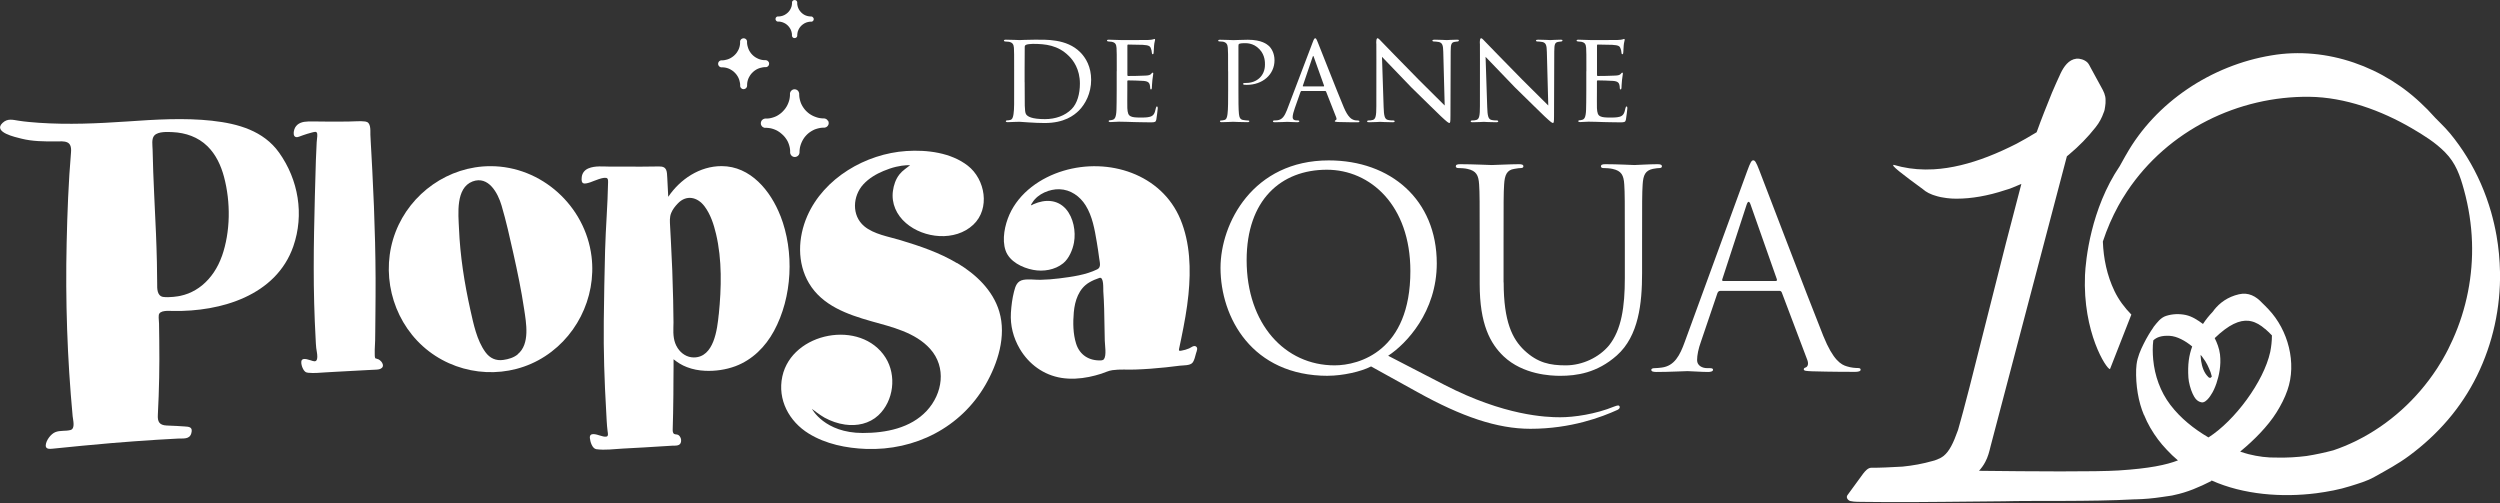
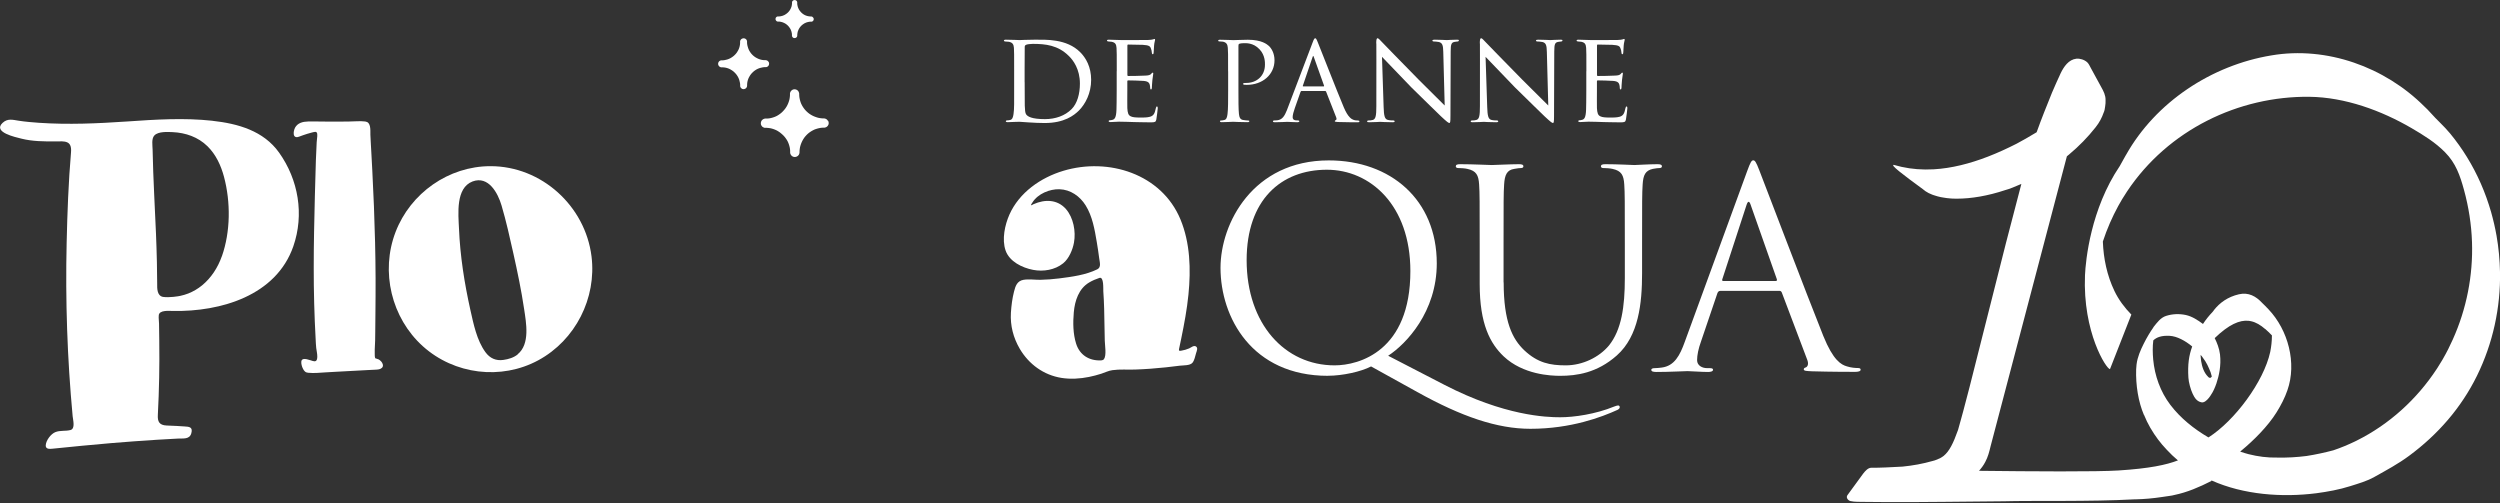
<svg xmlns="http://www.w3.org/2000/svg" id="Laag_1" data-name="Laag 1" viewBox="0 0 442.17 88.99">
  <rect x="0" y="0" width="442.17" height="88.99" fill="#333333" stroke="none" />
  <defs>
    <style>
      .cls-1 {
        fill: #fff;
      }
    </style>
  </defs>
  <g>
-     <path class="cls-1" d="M169.25,46.53c-3.1-1.85-6.54-3.01-9.98-4.05-2.08-.63-4.72-1.04-6.42-2.47-2.26-1.9-2.05-5.35-.14-7.42.97-1.05,2.25-1.81,3.55-2.35.72-.3,1.46-.56,2.22-.74,1.47-.35,2.49-.28,2.49-.28,0,0-.69.53-.92.7-.36.27-.69.58-.97.93-.66.83-1.01,1.89-1.15,2.93-.3,2.21.64,4.24,2.3,5.67,3.16,2.74,8.72,3.31,11.92.29,3.02-2.85,2.11-8.03-.97-10.43-2.99-2.33-7.22-2.84-10.88-2.6-7.17.47-14.58,4.77-17.52,11.5-1.65,3.77-1.84,8.27.31,11.89,2.35,3.96,6.81,5.52,11,6.71,3.63,1.02,7.8,1.97,10.43,4.9,2.91,3.25,2.22,7.9-.61,10.95-2.87,3.08-7.25,3.92-11.32,3.92-6.76,0-8.98-4.26-8.98-4.26,0,0,1.43,1.11,2.23,1.55,1.11.61,2.34,1.04,3.6,1.22,2.12.31,4.32-.15,5.92-1.64,2.72-2.55,3.25-7.04,1.28-10.18-4.33-6.88-16.57-4.55-18.27,3.31-.89,4.11,1.2,7.97,4.68,10.11,3.01,1.85,6.63,2.58,10.12,2.71,8.66.32,16.76-3.77,21.13-11.34,2.18-3.79,3.73-8.61,2.44-12.95-1.12-3.77-4.15-6.62-7.44-8.58h0Z" />
-     <path class="cls-1" d="M138.03,38.18c-1.72-4.41-5.27-8.8-10.41-8.8-3.86,0-7.31,2.3-9.43,5.43-.04-1.11-.1-2.21-.17-3.32-.07-1.16,0-2.08-1.47-2.05-2.01.05-4.01.03-6.02.03h-2.54c-1.28,0-2.73-.2-3.94.32-.65.28-1.08.82-1.16,1.53-.16,1.35.43,1.27,1.5.93.48-.15,2.64-1.17,3.04-.67.13.16.12.43.12.62-.07,4.03-.42,8.08-.53,12.12s-.18,8.3-.23,12.46c-.06,5.31.11,10.6.42,15.89.07,1.19.1,2.39.25,3.57.03.25.2.88-.16.97-.38.1-.84-.08-1.2-.18-.59-.18-1.88-.64-1.77.46.06.62.41,1.86,1.15,1.96,1.54.21,3.13-.03,4.67-.11,1.22-.06,2.44-.13,3.66-.2,1.69-.09,3.37-.2,5.06-.31.61-.03,1.43.1,1.58-.68.09-.46-.08-.94-.47-1.21-.21-.14-.51-.07-.74-.19-.27-.15-.27-.58-.26-.85q.05-1.85.07-2.78c.07-2.94.04-3.88.06-5.81,0-.79.01-1.6.02-2.39,0-.38,0-.94,0-1.38.36.29.72.54,1.07.76.41.25.84.46,1.29.63,1.02.4,2.12.6,3.22.65,1.81.08,3.65-.18,5.35-.81,3-1.12,5.31-3.43,6.82-6.21,3.28-6.03,3.63-14.05,1.15-20.4ZM127.12,55.62c-.26,2.62-.84,7.6-4.41,7.6-1.19,0-2.22-.68-2.85-1.65-.74-1.13-.8-2.38-.76-3.7,0-.28.02-.56.02-.83-.01-1.33-.03-2.64-.06-3.97-.07-3.48-.21-6.96-.4-10.44-.05-.87-.09-1.75-.14-2.62-.04-.81-.12-1.6.2-2.36.26-.63.69-1.17,1.16-1.66,1.51-1.59,3.47-1.16,4.72.49,1.06,1.41,1.64,3.18,2.04,4.88,1.09,4.58.96,9.59.49,14.26Z" />
    <path class="cls-1" d="M86.75,29.39c-7.4,0-14.15,4.76-16.79,11.65-2.69,7.01-.74,15.19,4.84,20.21,5.55,4.99,13.83,6.03,20.41,2.47,6.57-3.56,10.33-10.99,9.41-18.38-1.11-8.91-8.84-15.95-17.86-15.95ZM91.59,62.66c-.72.6-1.65.87-2.57,1-1.31.19-2.38-.3-3.16-1.37-1.54-2.11-2.11-5.01-2.67-7.49-1.05-4.72-1.81-9.54-2.01-14.38-.11-2.54-.63-7.18,2.41-8.33,2.81-1.04,4.47,2.05,5.12,4.26.82,2.78,1.45,5.62,2.08,8.44.73,3.27,1.42,6.56,1.91,9.87.37,2.46,1.07,6.18-1.13,7.99Z" />
    <path class="cls-1" d="M66.46,63.42c-.05-.03-.09-.08-.12-.15-.07-.22-.05-.46-.06-.69,0-.26,0-.51,0-.77.02-.52.06-1.04.07-1.56s.01-1.04.02-1.56c0-1.05.02-2.1.03-3.16.02-2.1.04-4.21.03-6.31s-.04-4.24-.09-6.36-.12-4.22-.2-6.33-.18-4.23-.29-6.34c-.05-1.06-.11-2.11-.17-3.17-.03-.53-.06-1.06-.09-1.59s-.07-1.06-.08-1.58.03-1.02-.08-1.51c-.05-.2-.12-.4-.25-.56-.15-.18-.35-.25-.58-.29-.5-.07-1.01-.06-1.51-.04s-1.05.05-1.58.05c-2.09.02-4.19.02-6.28-.02-.48,0-.96,0-1.43.07-.95.16-1.64.67-1.82,1.65-.06.34-.09.88.31,1.03.19.07.4.02.59-.05.24-.08.47-.18.71-.26.48-.17.97-.32,1.46-.45.23-.06.47-.13.7-.15s.33.16.36.37c.03.25,0,.5-.03.75s-.06.5-.07.76c-.06,1.05-.1,2.1-.14,3.15-.07,2.12-.13,4.24-.18,6.35s-.1,4.22-.14,6.33-.06,4.21-.06,6.32.02,4.22.08,6.33.14,4.21.26,6.32c.03.51.04,1.03.1,1.54s.19,1,.19,1.52c0,.35-.05.87-.51.84-.22-.01-.44-.1-.65-.17-.24-.07-.48-.15-.72-.2-.21-.04-.46-.07-.66.01-.16.06-.25.2-.28.36-.04.22,0,.46.05.67.05.23.13.45.24.65.09.18.19.35.34.48.16.15.35.21.57.23.5.05,1.01.05,1.52.03s1.04-.07,1.56-.1,1.05-.06,1.57-.09c1.05-.05,2.1-.11,3.15-.17.92-.06,1.87-.1,2.8-.15.46-.02.93-.04,1.39-.07.37-.02.78-.05,1.06-.32.34-.32.15-.81-.12-1.12-.14-.16-.31-.29-.49-.39-.14-.07-.32-.07-.44-.15Z" />
    <path class="cls-1" d="M195.25,63.53c-.12.14-.29.19-.47.21-2.14.11-3.82-.95-4.45-2.96-.55-1.74-.57-3.73-.41-5.54.18-2.06.88-4.19,2.72-5.28.57-.34,1.19-.6,1.82-.81.8-.25.65,1.92.68,2.36.15,2.07.18,4.14.21,6.21.02.85.03,1.69.05,2.54.01.72.35,2.66-.16,3.26h0ZM211.49,61.25c-.4-.18-.82.22-1.17.37-.44.19-.9.32-1.37.4-.31.05-.5.07-.42-.28.14-.63.27-1.27.4-1.9.53-2.57,1.01-5.15,1.27-7.76.44-4.43.31-9.12-1.42-13.29-3.35-8.04-12.72-10.98-20.71-8.58-4,1.2-7.8,3.84-9.54,7.75-.81,1.84-1.35,4.37-.68,6.33.68,1.98,2.95,3.07,4.87,3.44,1.8.35,3.86.02,5.32-1.16,1.02-.82,1.69-2.41,1.91-3.66.36-1.97-.09-4.42-1.43-5.95-1.52-1.71-3.71-1.73-5.69-.86-.06.02-.11.05-.17.08-.11.05-.22.19-.28.1-.06-.09.12-.3.22-.46.95-1.55,3.08-2.41,4.79-2.35,1.94.06,3.61,1.23,4.62,2.85,1.2,1.92,1.6,4.26,1.97,6.46.16.96.31,1.92.43,2.88.08.67.41,1.61-.33,1.97-2.02,1-4.51,1.33-6.72,1.61-1.12.14-2.24.23-3.36.25-.96.01-2.01-.16-2.97,0-1.13.2-1.43,1.08-1.68,2.08-.31,1.21-.47,2.48-.55,3.73-.14,2.27.42,4.44,1.57,6.4,1.61,2.73,4.23,4.64,7.38,5.14,1.61.25,3.26.15,4.85-.17.74-.15,1.46-.34,2.18-.57.65-.21,1.29-.54,1.97-.63,1.32-.19,2.7-.06,4.03-.11,1.81-.06,3.63-.2,5.43-.39.82-.09,1.64-.18,2.45-.29.63-.08,1.82,0,2.25-.52.36-.44.48-1.16.64-1.7.12-.39.41-.99-.09-1.22h0Z" />
    <path class="cls-1" d="M39.23,45.34c-.7,1.98-1.87,3.81-3.5,5.14-.72.59-1.54,1.07-2.41,1.42-.47.18-.95.33-1.44.43-.26.06-1.92.35-3.07.18-1.05-.22-1.02-1.5-1.01-2.36,0-1.26-.02-2.5-.05-3.76-.05-1.68-.08-3.37-.16-5.05-.11-2.31-.21-4.62-.32-6.93-.12-2.65-.23-5.3-.28-7.96-.01-.71-.24-1.94.33-2.51.7-.71,2.32-.61,3.22-.57,2.3.11,4.49.86,6.16,2.5,1.49,1.46,2.39,3.42,2.92,5.41,1.19,4.47,1.16,9.69-.38,14.06h0ZM37.58,21.36c-5.06-.55-10.11-.22-15.16.13-5.18.35-10.34.58-15.52.23-1.2-.09-2.41-.18-3.6-.37-1.1-.17-1.96-.44-2.85.39-1.77,1.66,2.31,2.52,3.33,2.78,1.92.49,4.06.51,6.04.49,1.66-.03,2.92-.18,2.74,1.94-.45,5.3-.65,10.63-.77,15.95-.24,10.27.11,20.49,1.06,30.72.06.65.51,2.21-.39,2.44-.88.23-1.82.03-2.67.37-.8.32-1.65,1.46-1.7,2.33-.04.72.72.65,1.21.6,3.5-.35,7.01-.71,10.52-1,2.64-.22,5.29-.41,7.94-.58,1.24-.08,2.47-.15,3.71-.21.94-.05,2.06.18,2.37-.94.31-1.12-.38-1.16-1.27-1.21-.43-.02-.85-.05-1.28-.08-.61-.03-1.21-.05-1.82-.08-1.28-.06-1.63-.67-1.55-1.91.23-4.37.31-8.74.25-13.12-.01-.99-.03-1.97-.04-2.97,0-.58-.1-.89-.05-1.48.07-.98,1.85-.79,2.53-.78,8.42.15,18.23-2.69,21.27-11.43,1.95-5.62.91-11.77-2.52-16.58-2.75-3.86-7.26-5.12-11.76-5.62Z" />
    <path class="cls-1" d="M146.44,21.38c-.03-.06-.08-.12-.12-.17-.05-.05-.1-.1-.16-.14-.06-.04-.13-.07-.2-.09-.07-.02-.15-.03-.22-.04-.04,0-.08,0-.12,0s-.08,0-.12,0c-.08,0-.16,0-.24-.02-.08,0-.16-.02-.23-.03-.08-.01-.15-.03-.23-.04-.08-.02-.15-.04-.23-.06-.08-.02-.15-.04-.22-.07-.07-.02-.15-.05-.22-.08-.07-.03-.14-.06-.22-.09-.07-.03-.14-.07-.21-.1-.07-.04-.14-.07-.2-.11-.07-.04-.13-.08-.2-.12-.06-.04-.13-.09-.19-.13-.06-.05-.12-.09-.18-.14-.06-.05-.12-.1-.17-.15-.06-.05-.11-.11-.17-.16-.05-.06-.11-.11-.16-.17-.05-.06-.1-.12-.15-.18-.05-.06-.09-.12-.14-.19-.04-.06-.09-.13-.13-.19-.04-.07-.08-.13-.12-.2-.04-.07-.07-.14-.11-.21s-.07-.14-.1-.21c-.03-.07-.06-.14-.08-.22-.03-.07-.05-.15-.07-.22-.02-.08-.04-.15-.06-.23-.02-.08-.03-.15-.05-.23-.01-.08-.03-.16-.04-.23,0-.08-.02-.16-.02-.24,0-.08,0-.16-.01-.24,0-.04,0-.08,0-.12,0-.04,0-.08-.02-.11-.01-.07-.04-.14-.07-.21-.03-.06-.07-.12-.12-.18-.05-.05-.1-.1-.16-.14-.06-.04-.13-.07-.19-.09-.07-.02-.15-.04-.22-.04-.08,0-.15,0-.23.02-.07.02-.14.04-.2.08-.06.03-.12.08-.17.13-.05.05-.1.1-.13.16-.04.06-.07.13-.09.2-.01.04-.02.08-.03.11,0,.04,0,.08,0,.12,0,.04,0,.08,0,.12,0,.04,0,.08,0,.12,0,.08-.01.16-.02.24,0,.08-.02.16-.03.24-.01.08-.03.15-.04.23-.02.08-.04.15-.06.23-.02.07-.04.15-.07.22-.02.07-.05.15-.08.22-.03.07-.06.14-.09.21-.03.07-.07.14-.1.21-.04.07-.07.14-.11.2-.04.07-.08.13-.13.2-.04.06-.09.13-.13.19-.05.06-.1.12-.15.18-.05.06-.1.12-.15.17-.05.06-.11.11-.16.17-.06.05-.11.11-.17.16-.06.05-.12.1-.18.15-.06.05-.12.09-.19.14-.06.04-.13.09-.19.13-.07.04-.13.08-.2.12s-.14.07-.21.11c-.07.03-.14.06-.21.09-.07.03-.14.06-.22.08-.07.03-.15.05-.22.07-.08.02-.15.04-.23.06-.08.02-.15.03-.23.05-.08.01-.16.03-.23.03-.08,0-.16.02-.24.02-.08,0-.16,0-.24,0,0,0-.02,0-.03,0,0,0-.02,0-.03,0-.02,0-.04,0-.06,0-.04,0-.08,0-.11.02-.07.02-.14.04-.21.08-.06.03-.12.07-.17.12-.05.05-.1.1-.14.16-.04.06-.07.13-.09.2-.02.07-.04.15-.04.22,0,.08,0,.15.02.23.02.07.04.14.08.2.03.06.08.12.13.17.05.05.1.1.17.13.06.04.13.07.2.09.04.01.07.02.11.02.04,0,.08,0,.12,0,.04,0,.08,0,.12,0,.04,0,.08,0,.12,0,.08,0,.16.01.24.02.08,0,.16.02.24.03.08.01.15.03.23.04.08.02.15.04.23.06.07.02.15.04.22.07.07.03.15.05.22.08.07.03.14.06.21.09.07.03.14.07.21.1.07.04.14.07.2.12.07.04.13.08.2.13.06.04.13.09.19.14.06.05.12.1.18.15.06.05.12.1.17.15.06.05.11.11.17.16.05.06.11.11.16.17.05.06.1.12.15.18.05.06.09.12.14.19.04.06.09.13.13.19s.08.13.12.2c.04.07.07.14.11.21.03.07.06.14.09.21.03.07.06.15.08.22.03.07.05.15.07.22.02.08.04.15.06.23.02.08.03.15.05.23.01.08.02.15.03.23,0,.08.02.16.02.24,0,.08,0,.16,0,.24,0,.04,0,.08,0,.12,0,.04,0,.08.02.11.02.07.04.14.08.2.03.06.08.12.12.17.08.08.17.15.27.19.02,0,.04.02.07.03.07.02.15.04.22.04.08,0,.15,0,.23-.02.07-.02.14-.04.21-.08.06-.03.12-.08.17-.12.05-.05.1-.1.14-.16.04-.06.07-.13.09-.2.02-.07.03-.15.04-.23,0-.04,0-.08,0-.12,0-.04,0-.08,0-.12,0-.08.01-.16.02-.24,0-.08.02-.16.03-.23.01-.08.03-.15.04-.23.02-.08.04-.15.06-.23.02-.08.04-.15.07-.22s.05-.15.08-.22c.03-.07.06-.14.09-.21.03-.07.07-.14.1-.21.04-.07.07-.14.11-.2.04-.07.08-.13.12-.2.04-.06.09-.13.13-.19.05-.06.09-.12.14-.18.05-.06.1-.12.15-.17.05-.06.11-.11.16-.17.06-.05.11-.11.17-.16.06-.05.12-.1.18-.15.06-.05.12-.09.19-.14.06-.04.13-.09.2-.13.07-.04.13-.08.2-.12.07-.04.14-.07.21-.11.07-.03.14-.07.21-.1.07-.03.14-.06.22-.08.07-.03.15-.05.22-.07s.15-.04.23-.06c.08-.02.15-.03.23-.05.08-.01.16-.03.23-.04.08,0,.16-.02.23-.02.08,0,.16,0,.24-.01.03,0,.05,0,.08,0,.01,0,.03,0,.04,0,.04,0,.08,0,.11-.01.07-.01.14-.04.21-.07.06-.03.12-.07.18-.12.05-.05.1-.1.14-.16.04-.06.07-.13.1-.19.02-.07.04-.15.04-.22,0-.08,0-.15-.02-.23-.02-.07-.04-.14-.08-.21Z" />
    <path class="cls-1" d="M135.95,10.97s-.06-.09-.09-.13c-.04-.04-.08-.07-.12-.1-.05-.03-.1-.05-.15-.07-.05-.02-.11-.03-.17-.03-.03,0-.06,0-.09,0s-.06,0-.09,0c-.06,0-.12,0-.18-.01-.06,0-.12-.01-.18-.02-.06,0-.12-.02-.17-.03-.06-.01-.11-.03-.17-.04-.06-.02-.11-.03-.17-.05-.06-.02-.11-.04-.17-.06-.05-.02-.11-.04-.16-.07-.05-.02-.11-.05-.16-.08-.05-.03-.1-.06-.15-.08-.05-.03-.1-.06-.15-.09-.05-.03-.1-.07-.14-.1-.05-.03-.09-.07-.14-.11-.04-.04-.09-.08-.13-.11-.04-.04-.08-.08-.12-.12-.04-.04-.08-.08-.12-.13-.04-.04-.07-.09-.11-.13-.04-.05-.07-.09-.1-.14-.03-.05-.07-.1-.1-.15-.03-.05-.06-.1-.09-.15-.03-.05-.05-.1-.08-.16s-.05-.11-.07-.16c-.02-.05-.04-.11-.06-.16-.02-.06-.04-.11-.05-.17-.02-.06-.03-.11-.05-.17-.01-.06-.03-.11-.04-.17-.01-.06-.02-.12-.03-.18,0-.06-.01-.12-.02-.18,0-.06,0-.12,0-.18,0-.03,0-.06,0-.09,0-.03,0-.06-.01-.09-.01-.05-.03-.11-.05-.16-.02-.05-.05-.09-.09-.13-.04-.04-.08-.07-.12-.1-.05-.03-.09-.05-.15-.07-.05-.02-.11-.03-.17-.03-.06,0-.12,0-.17.02-.05.01-.1.03-.15.06-.05.03-.09.06-.13.09-.04.04-.07.08-.1.12-.03.05-.05.1-.07.15,0,.03-.01.06-.02.09,0,.03,0,.06,0,.09,0,.03,0,.06,0,.09,0,.03,0,.06,0,.09,0,.06,0,.12-.01.18,0,.06-.01.12-.02.18,0,.06-.02.12-.03.17-.01.06-.03.11-.04.17-.02.06-.03.11-.05.17-.02.06-.04.11-.06.17-.02.05-.04.11-.07.16-.02.05-.05.1-.08.16-.03.05-.06.1-.09.15-.03.05-.06.1-.09.15-.03.05-.07.1-.1.14-.04.05-.07.09-.11.14-.04.04-.08.09-.12.13-.04.04-.08.08-.12.12-.04.04-.08.08-.13.12-.04.04-.09.07-.14.11-.05.04-.09.07-.14.1-.05.03-.1.06-.15.1-.05.03-.1.06-.15.09s-.1.05-.16.08c-.05.03-.11.05-.16.07-.05.02-.11.04-.16.06-.06.02-.11.04-.17.05-.06.02-.11.03-.17.04-.06.01-.12.03-.17.04-.06.01-.12.02-.18.03-.06,0-.12.01-.18.02-.06,0-.12,0-.18,0,0,0-.01,0-.02,0,0,0-.01,0-.02,0-.01,0-.03,0-.04,0-.03,0-.06,0-.09.01-.05.01-.11.03-.16.06-.05.02-.09.06-.13.09-.04.04-.07.08-.1.12-.03.05-.05.1-.07.15-.02.05-.03.11-.03.17,0,.06,0,.12.02.17.01.05.03.1.06.15.03.05.06.09.1.13.04.04.08.07.12.1.05.03.1.05.15.07.03,0,.06.01.08.02.03,0,.06,0,.09,0,.03,0,.06,0,.09,0,.03,0,.06,0,.09,0,.06,0,.12,0,.18.01.06,0,.12.01.18.02.06,0,.12.02.17.03.06.01.12.03.17.04.06.02.11.03.17.05.06.02.11.04.17.06.05.02.11.04.16.07.05.02.1.05.16.08.05.03.1.06.15.09.05.03.1.06.15.09.05.03.1.07.14.1.05.04.09.07.14.11.04.04.09.08.13.12.04.04.08.08.12.12.04.04.08.09.12.13.04.04.07.09.11.13.04.05.07.09.1.14.03.05.06.1.1.15s.06.1.09.15c.03.05.05.1.08.16.03.05.05.11.07.16.02.05.04.11.06.16.02.06.04.11.05.17.02.06.03.11.04.17.01.06.02.11.04.17.01.06.02.12.03.17,0,.06.01.12.02.18,0,.06,0,.12,0,.18,0,.03,0,.06,0,.09,0,.03,0,.06.01.09.01.05.03.11.06.15.03.05.06.09.09.13.06.06.13.11.2.14.02,0,.03.01.05.02.05.02.11.03.17.03.06,0,.12,0,.17-.02.05-.01.11-.03.15-.06.05-.03.09-.06.13-.09.04-.04.07-.08.1-.12.03-.05.05-.1.07-.15.02-.05.03-.11.03-.17,0-.03,0-.06,0-.09,0-.03,0-.06,0-.09,0-.06,0-.12.01-.18,0-.06.01-.12.02-.18,0-.06.02-.12.03-.17.01-.06.03-.11.04-.17.02-.06.03-.11.05-.17s.04-.11.06-.17c.02-.05.04-.11.07-.16.02-.05.05-.1.08-.16.03-.05.06-.1.09-.15.03-.05.06-.1.09-.15.03-.05.07-.1.1-.14.03-.05.07-.09.11-.14.04-.04.08-.09.12-.13.04-.04.08-.08.12-.12.04-.04.08-.08.13-.12.04-.04.09-.07.13-.11.05-.04.09-.07.14-.1.05-.03.1-.07.15-.1.05-.03.1-.06.15-.09.05-.03.1-.05.16-.08.05-.03.11-.05.16-.07.05-.02.11-.04.16-.06.06-.02.11-.04.17-.05s.11-.03.17-.04c.06-.01.11-.03.17-.04.06-.01.12-.02.17-.03.06,0,.12-.01.18-.02.06,0,.12,0,.18,0,.02,0,.04,0,.06,0,0,0,.02,0,.03,0,.03,0,.06,0,.09-.01.05-.01.11-.03.16-.05.05-.02.09-.05.13-.09.04-.04.08-.08.11-.12.03-.05.05-.09.07-.15.02-.05.03-.11.03-.17,0-.06,0-.12-.01-.17-.01-.05-.03-.11-.06-.15Z" />
    <path class="cls-1" d="M143.85,3.16s-.04-.07-.07-.1c-.03-.03-.06-.05-.09-.08-.03-.02-.07-.04-.11-.05-.04-.01-.08-.02-.13-.02-.02,0-.04,0-.07,0s-.04,0-.07,0c-.04,0-.09,0-.13-.01-.04,0-.09-.01-.13-.02-.04,0-.09-.02-.13-.02-.04,0-.09-.02-.13-.03-.04-.01-.08-.02-.13-.04-.04-.01-.08-.03-.12-.04-.04-.02-.08-.03-.12-.05-.04-.02-.08-.04-.12-.06-.04-.02-.08-.04-.11-.06-.04-.02-.07-.05-.11-.07-.04-.02-.07-.05-.11-.08-.03-.03-.07-.05-.1-.08-.03-.03-.07-.06-.1-.09-.03-.03-.06-.06-.09-.09-.03-.03-.06-.06-.09-.1-.03-.03-.06-.07-.08-.1-.03-.03-.05-.07-.08-.1-.03-.04-.05-.07-.07-.11-.02-.04-.05-.07-.07-.11-.02-.04-.04-.08-.06-.12s-.04-.08-.05-.12c-.02-.04-.03-.08-.05-.12-.01-.04-.03-.08-.04-.13-.01-.04-.02-.08-.03-.13-.01-.04-.02-.09-.03-.13,0-.04-.01-.09-.02-.13,0-.04,0-.09-.01-.13,0-.04,0-.09,0-.13,0-.02,0-.04,0-.07,0-.02,0-.04,0-.06,0-.04-.02-.08-.04-.12-.02-.04-.04-.07-.07-.1-.03-.03-.06-.06-.09-.08-.03-.02-.07-.04-.11-.05-.04-.01-.08-.02-.13-.02-.04,0-.09,0-.13.01-.04,0-.08.02-.11.04-.04.02-.07.04-.1.07-.03.03-.05.06-.08.09-.02.03-.04.07-.05.11,0,.02-.01.04-.01.06,0,.02,0,.04,0,.07,0,.02,0,.04,0,.07,0,.02,0,.04,0,.07,0,.04,0,.09-.01.13,0,.04-.01.09-.02.13,0,.04-.02.09-.02.13,0,.04-.02.09-.03.13-.01.04-.02.08-.04.13-.01.04-.03.08-.05.12-.02.04-.03.08-.05.12-.02.04-.04.08-.06.12-.02.04-.04.08-.06.11-.02.04-.05.07-.07.11-.02.04-.05.07-.08.11-.03.03-.05.07-.08.1-.03.03-.06.07-.09.1-.03.03-.06.06-.09.09-.03.03-.06.06-.1.09-.03.03-.07.06-.1.08-.03.03-.07.05-.11.08-.04.02-.07.05-.11.07-.04.02-.07.04-.11.07s-.08.04-.12.06c-.04.02-.08.04-.12.05-.04.02-.08.03-.12.05-.04.01-.08.03-.13.04-.04.01-.08.02-.13.03-.04.01-.09.02-.13.03-.04,0-.09.01-.13.02-.04,0-.09,0-.13.01-.04,0-.09,0-.13,0,0,0-.01,0-.02,0,0,0-.01,0-.02,0-.01,0-.02,0-.03,0-.02,0-.04,0-.06,0-.04,0-.08.02-.12.04-.04.02-.07.04-.1.07-.03.03-.06.06-.08.09-.02.03-.04.07-.05.11-.01.04-.02.08-.02.13,0,.04,0,.09.01.13,0,.04.03.08.05.11.02.04.04.07.07.1.03.03.06.05.09.07.03.02.07.04.11.05.02,0,.04.01.06.01.02,0,.04,0,.07,0,.02,0,.04,0,.07,0,.02,0,.04,0,.07,0,.04,0,.09,0,.13.01.04,0,.09.01.13.02.04,0,.09.02.13.03.04,0,.09.02.13.03.04.01.08.02.13.04.04.01.08.03.12.05.04.02.08.03.12.05.04.02.08.04.12.06.04.02.08.04.11.06.04.02.07.05.11.07.04.02.07.05.11.08.03.03.07.05.1.08.03.03.07.06.1.09.03.03.06.06.09.09.03.03.06.06.09.1.03.03.06.07.08.1.03.03.05.07.08.11.02.04.05.07.07.11s.04.07.07.11c.02.04.04.08.06.12.02.04.04.08.05.12.02.04.03.08.05.12.01.04.03.08.04.13.01.04.02.09.03.13,0,.04.02.09.03.13,0,.04.01.09.02.13,0,.04,0,.09.01.13,0,.04,0,.09,0,.13,0,.02,0,.04,0,.07,0,.02,0,.04.01.06,0,.04.02.08.04.12.02.04.04.07.07.1.04.05.09.08.15.11.01,0,.03.01.04.01.04.01.08.02.13.02.04,0,.09,0,.13-.01.04,0,.08-.02.12-.04.04-.02.07-.04.1-.07.03-.03.05-.06.08-.09.02-.03.04-.07.05-.11.01-.04.02-.08.02-.13,0-.02,0-.04,0-.07,0-.02,0-.04,0-.07,0-.04,0-.09.01-.13,0-.04.01-.09.02-.13,0-.04.02-.09.02-.13,0-.04.02-.09.03-.13.01-.04.02-.08.04-.13s.03-.08.05-.12c.02-.04.03-.08.05-.12.02-.04.04-.08.06-.12.02-.04.04-.08.06-.11.02-.04.05-.07.07-.11.02-.04.05-.07.08-.11.03-.03.05-.07.08-.1.03-.03.06-.07.09-.1.03-.03.06-.06.09-.09.03-.03.06-.06.1-.09.03-.03.07-.06.1-.08.03-.03.07-.05.11-.08.04-.03.07-.05.11-.07.04-.02.07-.05.11-.07.04-.02.08-.04.12-.06.04-.02.08-.04.12-.05.04-.02.08-.03.12-.05.04-.01.08-.03.13-.04s.08-.02.13-.03c.04-.01.09-.02.13-.03.04,0,.09-.01.13-.02.04,0,.09,0,.13-.01.04,0,.09,0,.13,0,.01,0,.03,0,.04,0,0,0,.01,0,.02,0,.02,0,.04,0,.06,0,.04,0,.08-.02.12-.04.04-.02.07-.04.1-.07.03-.03.06-.06.08-.09.02-.03.04-.07.05-.11.01-.04.02-.08.02-.12,0-.04,0-.09-.01-.13,0-.04-.02-.08-.04-.12Z" />
    <g>
      <path class="cls-1" d="M179.37,12.61c0-2.99,0-3.56-.04-4.15-.05-.61-.23-.93-.88-1.07-.14-.02-.48-.05-.66-.05-.11,0-.23-.07-.23-.14,0-.14.14-.18.34-.18.93,0,2.36.07,2.43.07.16,0,1.34-.07,2.61-.07,2,0,5.72-.2,8.12,2.22,1,1,1.93,2.59,1.93,4.88,0,2.4-1.04,4.29-2.15,5.42-.89.88-2.61,2.22-6.06,2.22-.86,0-1.97-.05-2.84-.11-.86-.05-1.56-.11-1.63-.11-.04,0-.34,0-.77.02-.43,0-.97.05-1.32.05-.2,0-.32-.05-.32-.16,0-.07.07-.16.25-.16s.34-.02.52-.07c.39-.07.52-.54.59-1.04.14-.84.11-2.38.11-4.22v-3.36ZM181.23,14.54c0,2.04.02,3.81.02,4.15.02.7.07,1.32.23,1.52.25.39.98.86,3.33.86,1.86,0,3.54-.59,4.72-1.77,1-1,1.47-2.7,1.47-4.51,0-2.56-1.18-4.13-1.95-4.88-1.93-1.93-4.15-2.15-6.4-2.15-.32,0-1.02.07-1.16.16-.18.09-.25.18-.25.39-.02.66-.02,2.59-.02,3.95v2.29Z" />
      <path class="cls-1" d="M197.52,12.61c0-2.97,0-3.52-.04-4.13-.05-.64-.2-.95-.86-1.09-.14-.02-.36-.05-.54-.05-.16,0-.29-.07-.29-.14,0-.14.11-.18.34-.18.45,0,1.07.05,2.34.07.11,0,4.15,0,4.6-.02.45-.02.7-.05.89-.11.14-.05.16-.07.25-.07.04,0,.09.05.09.16,0,.14-.14.45-.18,1.02-.02.39-.04.75-.07,1.18,0,.2-.05.34-.16.34s-.16-.09-.16-.25c-.02-.34-.09-.57-.16-.73-.14-.45-.34-.61-1.47-.68-.3-.02-2.54-.05-2.59-.05-.07,0-.11.05-.11.18v5.15c0,.14.02.23.14.23.27,0,2.59-.02,3.06-.07.52-.02.86-.09,1.04-.34.09-.14.16-.18.25-.18.04,0,.09.02.09.14s-.09.54-.16,1.2c-.07.64-.07,1.09-.09,1.38-.02.18-.07.25-.16.25-.11,0-.14-.14-.14-.29,0-.14-.02-.36-.07-.54-.09-.29-.23-.61-1.09-.68-.52-.05-2.36-.09-2.72-.09-.14,0-.16.07-.16.16v1.66c0,.7-.02,2.7,0,3.08.05.84.16,1.27.64,1.47.34.16.88.2,1.66.2.43,0,1.16.02,1.72-.14.68-.2.84-.66,1.02-1.5.05-.23.11-.32.2-.32.14,0,.14.2.14.34,0,.16-.18,1.59-.25,1.97-.09.45-.25.5-1,.5-1.5,0-2.13-.05-2.93-.05-.79-.02-1.84-.07-2.68-.07-.52,0-.95.07-1.5.07-.2,0-.32-.05-.32-.16,0-.09.09-.16.2-.16.14,0,.3-.02.45-.07.41-.09.68-.39.73-1.79.02-.77.04-1.7.04-3.43v-3.4Z" />
      <path class="cls-1" d="M217.21,12.61c0-3.13,0-3.54-.05-4.15-.04-.59-.23-.95-.86-1.09-.16-.02-.52-.05-.7-.05-.05,0-.14-.05-.14-.11,0-.14.11-.18.32-.18.97,0,2.22.07,2.36.07.48,0,1.63-.07,2.56-.07,2.49,0,3.4.82,3.72,1.09.43.39,1,1.27,1,2.54,0,2.52-2.09,4.35-4.92,4.35-.09,0-.32,0-.43-.02-.09,0-.2-.05-.2-.14,0-.18.14-.18.57-.18,1.79,0,3.29-1.22,3.29-3.22,0-.29.07-1.66-.97-2.74-1.11-1.18-2.4-1.07-2.81-1.07-.3,0-.64.05-.77.11-.11.05-.14.2-.14.36v7.85c0,1.75,0,3.38.09,4.2.07.54.18,1,.79,1.07.27.05.73.09.91.09.09,0,.14.05.14.11,0,.11-.09.18-.32.18-1.18,0-2.45-.07-2.56-.07-.02,0-1.36.07-2,.07-.2,0-.32-.05-.32-.18,0-.07.04-.11.16-.11.16,0,.41-.05.59-.09.41-.07.52-.52.59-1.07.11-.82.11-2.45.11-4.15v-3.4Z" />
      <path class="cls-1" d="M230.25,16.08c-.11,0-.18.07-.23.18l-1,2.84c-.23.64-.39,1.25-.39,1.61,0,.41.25.59.75.59h.16c.2,0,.27.07.27.16,0,.11-.18.16-.34.16-.5,0-1.54-.07-1.79-.07-.23,0-1.23.07-2.18.07-.25,0-.36-.05-.36-.16,0-.09.09-.16.27-.16.11,0,.32,0,.45-.02.98-.09,1.36-.84,1.75-1.79l4.54-11.95c.25-.66.32-.77.48-.77.11,0,.2.09.45.73.32.75,3.4,8.66,4.6,11.5.75,1.79,1.41,2.09,1.72,2.2.29.11.61.11.77.11s.27.05.27.16-.09.16-.34.16c-.23,0-1.93,0-3.45-.05-.43-.02-.57-.05-.57-.16,0-.07.07-.14.16-.16.09-.05.23-.16.09-.5l-1.79-4.56c-.04-.07-.09-.11-.18-.11h-4.13ZM234.11,15.28c.09,0,.09-.07.07-.14l-1.79-5.01c-.11-.32-.14-.32-.25,0l-1.7,5.01c-.05.09,0,.14.04.14h3.63Z" />
      <path class="cls-1" d="M243.41,7.69c0-.7.07-.93.25-.93.16,0,.54.45.7.61.2.23,3.36,3.45,6.53,6.69,1.77,1.72,4.04,4.06,4.63,4.6l-.25-9.44c-.02-1.22-.16-1.63-.77-1.79-.39-.07-.73-.09-.88-.09-.23,0-.27-.09-.27-.18,0-.11.18-.14.41-.14.98,0,1.93.07,2.13.07.23,0,.93-.07,1.82-.07.25,0,.32.02.32.14,0,.09-.07.16-.2.18-.14.02-.32.02-.57.07-.52.11-.68.34-.68,1.7l-.04,11.39c0,1.13-.05,1.25-.2,1.25s-.39-.16-1.5-1.2c-.09-.05-3.24-3.18-5.22-5.1-2.36-2.45-4.63-4.81-5.19-5.4l.29,8.87c.05,1.57.18,2.15.75,2.29.36.09.75.09.93.09s.27.07.27.16c0,.11-.11.16-.36.16-1.22,0-2.04-.07-2.2-.07s-1,.07-1.97.07c-.2,0-.34-.02-.34-.16,0-.09.09-.16.32-.16.16,0,.41,0,.7-.09.5-.16.61-.77.61-2.43,0-10.82.02-7.33,0-11.09Z" />
      <path class="cls-1" d="M261.73,7.69c0-.7.07-.93.25-.93.16,0,.54.45.7.61.2.23,3.36,3.45,6.53,6.69,1.77,1.72,4.04,4.06,4.63,4.6l-.25-9.44c-.02-1.22-.16-1.63-.77-1.79-.39-.07-.73-.09-.88-.09-.23,0-.27-.09-.27-.18,0-.11.18-.14.41-.14.98,0,1.93.07,2.13.07.23,0,.93-.07,1.82-.07.25,0,.32.02.32.14,0,.09-.07.16-.2.18-.14.02-.32.02-.57.07-.52.11-.68.34-.68,1.7l-.04,11.39c0,1.13-.05,1.25-.2,1.25s-.39-.16-1.5-1.2c-.09-.05-3.24-3.18-5.22-5.1-2.36-2.45-4.63-4.81-5.19-5.4l.29,8.87c.05,1.57.18,2.15.75,2.29.36.09.75.09.93.09s.27.07.27.16c0,.11-.11.16-.36.16-1.22,0-2.04-.07-2.2-.07s-1,.07-1.97.07c-.2,0-.34-.02-.34-.16,0-.09.09-.16.32-.16.16,0,.41,0,.7-.09.5-.16.61-.77.61-2.43,0-10.82.02-7.33,0-11.09Z" />
      <path class="cls-1" d="M280.58,12.61c0-2.97,0-3.52-.04-4.13-.05-.64-.2-.95-.86-1.09-.14-.02-.36-.05-.54-.05-.16,0-.29-.07-.29-.14,0-.14.11-.18.34-.18.45,0,1.07.05,2.34.07.11,0,4.15,0,4.6-.02.45-.02.7-.05.89-.11.14-.05.16-.07.25-.07.04,0,.09.05.09.16,0,.14-.14.45-.18,1.02-.02.39-.04.75-.07,1.18,0,.2-.05.34-.16.34s-.16-.09-.16-.25c-.02-.34-.09-.57-.16-.73-.14-.45-.34-.61-1.47-.68-.3-.02-2.54-.05-2.59-.05-.07,0-.11.05-.11.18v5.15c0,.14.02.23.14.23.27,0,2.59-.02,3.06-.07.52-.02.86-.09,1.04-.34.09-.14.16-.18.25-.18.04,0,.09.02.09.14s-.09.54-.16,1.2c-.07.64-.07,1.09-.09,1.38-.02.18-.07.25-.16.25-.11,0-.14-.14-.14-.29,0-.14-.02-.36-.07-.54-.09-.29-.23-.61-1.09-.68-.52-.05-2.36-.09-2.72-.09-.14,0-.16.07-.16.16v1.66c0,.7-.02,2.7,0,3.08.05.84.16,1.27.64,1.47.34.16.88.2,1.66.2.43,0,1.16.02,1.72-.14.68-.2.84-.66,1.02-1.5.05-.23.11-.32.2-.32.14,0,.14.2.14.34,0,.16-.18,1.59-.25,1.97-.09.45-.25.5-1,.5-1.5,0-2.13-.05-2.93-.05-.79-.02-1.84-.07-2.68-.07-.52,0-.95.07-1.5.07-.2,0-.32-.05-.32-.16,0-.09.09-.16.2-.16.14,0,.3-.02.45-.07.41-.09.68-.39.73-1.79.02-.77.04-1.7.04-3.43v-3.4Z" />
    </g>
  </g>
  <path class="cls-1" d="M234.87,66.47c-13.46,0-19-10.35-19-19.1,0-7.87,5.73-19,19.15-19,10.93,0,19.1,6.95,19.1,18.22,0,8.55-5.39,14.24-8.6,16.33l9.96,5.15c10.64,5.49,18.03,5.73,20.46,5.73s6.22-.53,9.57-1.9c.29-.1.53-.19.68-.19.19,0,.29.15.29.29,0,.19-.1.34-.39.49-2.77,1.26-8.21,3.35-15.41,3.35-5.88,0-12.15-2.14-20.02-6.51l-8.16-4.52c-1.75.92-5.05,1.65-7.63,1.65ZM249.45,47.95c0-11.66-7.1-17.93-14.77-17.93-8.12,0-14.19,5.35-14.19,15.99,0,11.32,6.8,18.61,15.55,18.61,4.37,0,13.41-2.53,13.41-16.67Z" />
  <path class="cls-1" d="M265.95,49.95c0,7,1.56,10.01,3.64,12,2.38,2.24,4.57,2.67,7.34,2.67,2.96,0,5.88-1.41,7.63-3.5,2.24-2.77,2.82-6.9,2.82-11.91v-6.07c0-7.58,0-8.94-.1-10.5-.1-1.65-.49-2.43-2.09-2.77-.39-.1-1.21-.15-1.65-.15-.19,0-.39-.1-.39-.29,0-.29.24-.39.78-.39,2.19,0,4.86.15,5.15.15.34,0,2.62-.15,4.08-.15.53,0,.78.1.78.39,0,.19-.19.29-.39.29-.34,0-.63.05-1.22.15-1.31.29-1.7,1.07-1.8,2.77-.1,1.56-.1,2.92-.1,10.5v5.2c0,5.25-.58,11.08-4.47,14.53-3.5,3.11-7.14,3.6-10.01,3.6-1.65,0-6.56-.19-10.01-3.45-2.38-2.28-4.23-5.69-4.23-12.78v-7.1c0-7.58,0-8.94-.1-10.5-.1-1.65-.49-2.43-2.09-2.77-.39-.1-1.21-.15-1.65-.15-.19,0-.39-.1-.39-.29,0-.29.24-.39.78-.39,2.19,0,5.15.15,5.59.15s3.35-.15,4.81-.15c.53,0,.78.1.78.39,0,.19-.19.29-.39.29-.34,0-.63.05-1.22.15-1.31.19-1.7,1.07-1.8,2.77-.1,1.56-.1,2.92-.1,10.5v6.8Z" />
  <path class="cls-1" d="M304.25,51.45c-.24,0-.39.15-.49.39l-2.92,8.6c-.44,1.21-.68,2.38-.68,3.26,0,.97.92,1.41,1.75,1.41h.44c.49,0,.63.1.63.29,0,.29-.44.39-.87.39-1.17,0-3.11-.15-3.64-.15s-3.21.15-5.49.15c-.63,0-.92-.1-.92-.39,0-.19.24-.29.68-.29.34,0,.78-.05,1.17-.1,2.24-.29,3.21-2.14,4.08-4.57l11.03-30.18c.58-1.6.78-1.9,1.07-1.9s.49.24,1.07,1.75c.73,1.85,8.36,21.92,11.32,29.3,1.75,4.33,3.16,5.1,4.18,5.39.73.24,1.51.29,1.9.29.29,0,.53.05.53.29,0,.29-.44.39-.97.39-.73,0-4.28,0-7.63-.1-.92-.05-1.46-.05-1.46-.34,0-.19.15-.29.34-.34.29-.1.58-.53.29-1.31l-4.52-11.95c-.1-.19-.19-.29-.44-.29h-10.45ZM314.07,49.7c.24,0,.24-.15.19-.34l-4.62-13.12c-.24-.73-.49-.73-.73,0l-4.28,13.12c-.1.24,0,.34.15.34h9.28Z" />
  <g>
    <path class="cls-1" d="M389.64,57.3s-.02.03-.03.05c.02-.02.04-.04.04-.04,0,0,0,0-.01,0Z" />
    <path class="cls-1" d="M442.17,48.11c-.04-2.14-.24-4.29-.61-6.41-.25-1.41-.57-2.8-.96-4.18-.98-3.42-2.41-6.72-4.28-9.75-.89-1.45-1.89-2.85-2.97-4.16s-2.35-2.4-3.46-3.66c-.36-.4-.72-.78-1.1-1.12-6.98-6.98-17.26-10.7-27.06-9.03-10.55,1.74-20.45,8.24-25.71,17.61-.03.04-.05.09-.08.13-.05.1-.11.19-.16.29,0,.01-.01.02-.02.03-.29.5-.57,1-.84,1.51-5.14,7.59-6.03,16.63-6.15,19.31-.42,10.11,3.79,16.61,4.42,16.61l3.78-9.65c-1.21-1.23-2.25-2.63-2.99-4.17-1.31-2.73-1.94-5.73-2.05-8.75.73-2.23,1.65-4.32,2.72-6.29.02-.04.05-.08.07-.12.2-.36.4-.73.62-1.08.26-.42.52-.85.8-1.26.02-.03.04-.05.05-.08,7.27-10.93,19.77-16.91,32.26-16.77,6.3.07,12.73,2.42,18.11,5.56,2.09,1.22,4.19,2.52,5.89,4.25,1.91,1.93,2.66,4.12,3.36,6.68.82,3,1.31,6.11,1.41,9.22.2,5.91-.97,11.83-3.4,17.22-.51,1.15-1.08,2.28-1.71,3.37-.05.08-.09.15-.13.23-.28.47-.56.93-.85,1.38-.05.08-.1.15-.15.23-3.51,5.35-8.4,9.8-14.12,12.65-.09.05-.18.09-.28.14-1.26.61-2.56,1.15-3.9,1.6-1.47.39-3.16.76-4.72,1-1.72.22-3.46.32-5.2.28-1.7.04-3.4-.18-5.05-.6-.49-.13-.99-.28-1.49-.45.09-.08.18-.16.26-.23,1.99-1.64,4.64-4.23,6.19-6.75.76-1.22,1.43-2.51,1.9-3.87,1.69-4.81.14-10.65-3.34-14.32-.46-.49-.82-.84-1.11-1.12-1.12-1.21-2.43-1.93-4.13-1.54-1.96.46-3.37,1.47-4.45,2.84,0,0,0,.01.01.02-.02.02-.05.05-.06.07-.06.07-.11.14-.16.2-.57.6-1.17,1.31-1.69,2.12,0,0-.02.02-.04.04,0-.02.02-.03.03-.05-.93-.68-1.9-1.33-3.04-1.58-1.15-.24-2.34-.2-3.47.16-.99.32-1.59,1.18-2.21,1.95l.05-.07c-.15.28-.34.51-.51.77-.14.22-.27.44-.41.66-.32.53-.61,1.07-.89,1.63-.56,1.12-1.09,2.34-1.25,3.59-.01.1-.02.19-.03.29,0,0,0,.02,0,.03-.03.2-.05.41-.05.61-.09,2.78.38,5.74,1.38,8.07,0-.01,0-.02.01-.03.32.8.7,1.57,1.13,2.32.01.02.02.03.03.04.79,1.37,1.75,2.65,2.87,3.82.61.66,1.27,1.29,1.97,1.88-2.05.79-5.01,1.43-10.51,1.78-3.87.25-15.29.17-24.67.06.42-.47.8-.98,1.1-1.56.47-.86.72-1.83.94-2.76,2.45-9.36,9.2-34.97,13.5-51.31.14-.11.28-.23.42-.34.02-.01.03-.02.04-.04,1.66-1.39,3.22-2.97,4.62-4.75.67-.84,1.13-1.73,1.42-2.59,0-.02.02-.04.03-.06.12-.26.19-.64.24-1.05.06-.38.09-.75.07-1.11.02-.85-.36-1.58-.77-2.31-.41-.76-.83-1.51-1.24-2.27-.21-.38-.41-.76-.62-1.14-.18-.33-.33-.69-.6-.95-.5-.47-1.3-.71-1.93-.65-1.38.16-2.22,1.42-2.77,2.55-.53,1.15-1.05,2.29-1.54,3.45-.94,2.33-1.88,4.65-2.72,7.01-1.37.84-2.62,1.53-3.55,2.03-1.63.83-3.35,1.62-5.11,2.3-.01,0-.02.01-.03.01-3.09,1.19-6.32,2.04-9.57,2.22-.04,0-.08,0-.11,0-.42.02-.85.03-1.28.03h-.1c-1.85-.02-3.7-.28-5.52-.82-.04-.01-.08.01-.09.05,0,.02,0,.03,0,.05-.02.03,0,.07.05.13.57.76,5.07,3.96,5.16,4.05.15.13.31.26.49.38.05.04.11.07.17.1.13.08.25.16.39.23.07.04.15.07.23.1.13.07.27.13.41.18.08.03.17.06.26.09.14.05.29.1.45.14.09.03.18.05.27.08.16.04.33.08.5.12.1.02.19.04.29.05.18.04.36.06.55.09.09.02.19.03.29.04.2.03.4.04.61.06.09,0,.18.02.28.02.23.01.46.02.69.02.06,0,.12,0,.18,0,2.5,0,5.46-.49,8.54-1.52.62-.15,1.81-.63,2.85-1.09-.39,1.47-2.42,9.25-2.74,10.51-1.41,5.6-5.06,20.06-6.44,25.48-.36,1.41-.73,2.83-1.11,4.23-.32,1.09-.58,2.2-.91,3.29-.85,2.39-1.54,3.77-2.55,4.6-.2.15-.42.29-.64.41-.25.11-.6.26-.9.37-.13.04-.26.08-.4.11-1.74.5-3.53.82-5.33,1-2.07.11-4.02.22-5.51.2-.6,0-1.09.58-1.45,1.04l-2.79,3.82c-.28.42.09.9.51,1.03.8.18,1.64.13,2.45.15l3.54.03c4.72.06,16.32-.11,21.21-.14,5-.14,15.29.09,23.04-.34.07,0,.14,0,.21,0,1.63-.04,3.13-.18,4.51-.39.49-.06.95-.13,1.38-.2.43-.06.76-.11.97-.18,2.29-.47,4.46-1.41,6.54-2.47l-.02-.04s.06-.03.09-.05c5.64,2.52,12.44,3.02,18.51,2.25,2.02-.27,4.06-.64,6.01-1.26,1.47-.47,2.9-.86,4.25-1.62,2.11-1.18,4.22-2.31,6.16-3.75,5.08-3.76,9.19-8.46,11.99-14.14,2.82-5.74,4.19-12.07,4.08-18.41ZM389.42,62.99c.22.29.43.59.63.9.26.41.48.86.67,1.31.18.4.35.82.44,1.25.01.06.02.12.03.18-.06.07-.13.13-.2.18-.16.06-.34-.03-.45-.17-.74-.73-1.07-1.77-1.23-2.78-.04-.26-.06-.51-.08-.76,0-.11,0-.23-.01-.34.06.07.12.15.18.22ZM390.61,77.37c-2.56-1.5-4.95-3.4-6.75-5.77-1.76-2.32-2.76-5.13-3.03-8.02-.05-.57-.08-1.13-.08-1.7,0-.55.03-1.12.1-1.68.61-.57,1.49-.88,2.92-.8,1.25.08,2.68.82,3.96,1.88-.58,1.61-.82,3.17-.67,5.54.05.82.39,2.05.74,2.8.35.75.74,1.37,1.57,1.54.13.03.25.01.38-.03.86-.28,1.68-1.93,1.68-1.93,0,0,.3-.55.61-1.46v-.02c.41-1.21.84-3.04.61-5.03-.13-1.07-.55-2.13-.94-2.89,2.5-2.41,4.4-3.23,6.01-3.06.06.01.12.02.18.03.08.01.15.02.23.04.89.19,1.7.69,2.5,1.38,0,0,0-.02,0-.02.4.34.79.73,1.2,1.15,0,.99-.11,1.99-.3,2.93-1.15,5.26-6.28,12.17-10.93,15.12Z" />
  </g>
</svg>